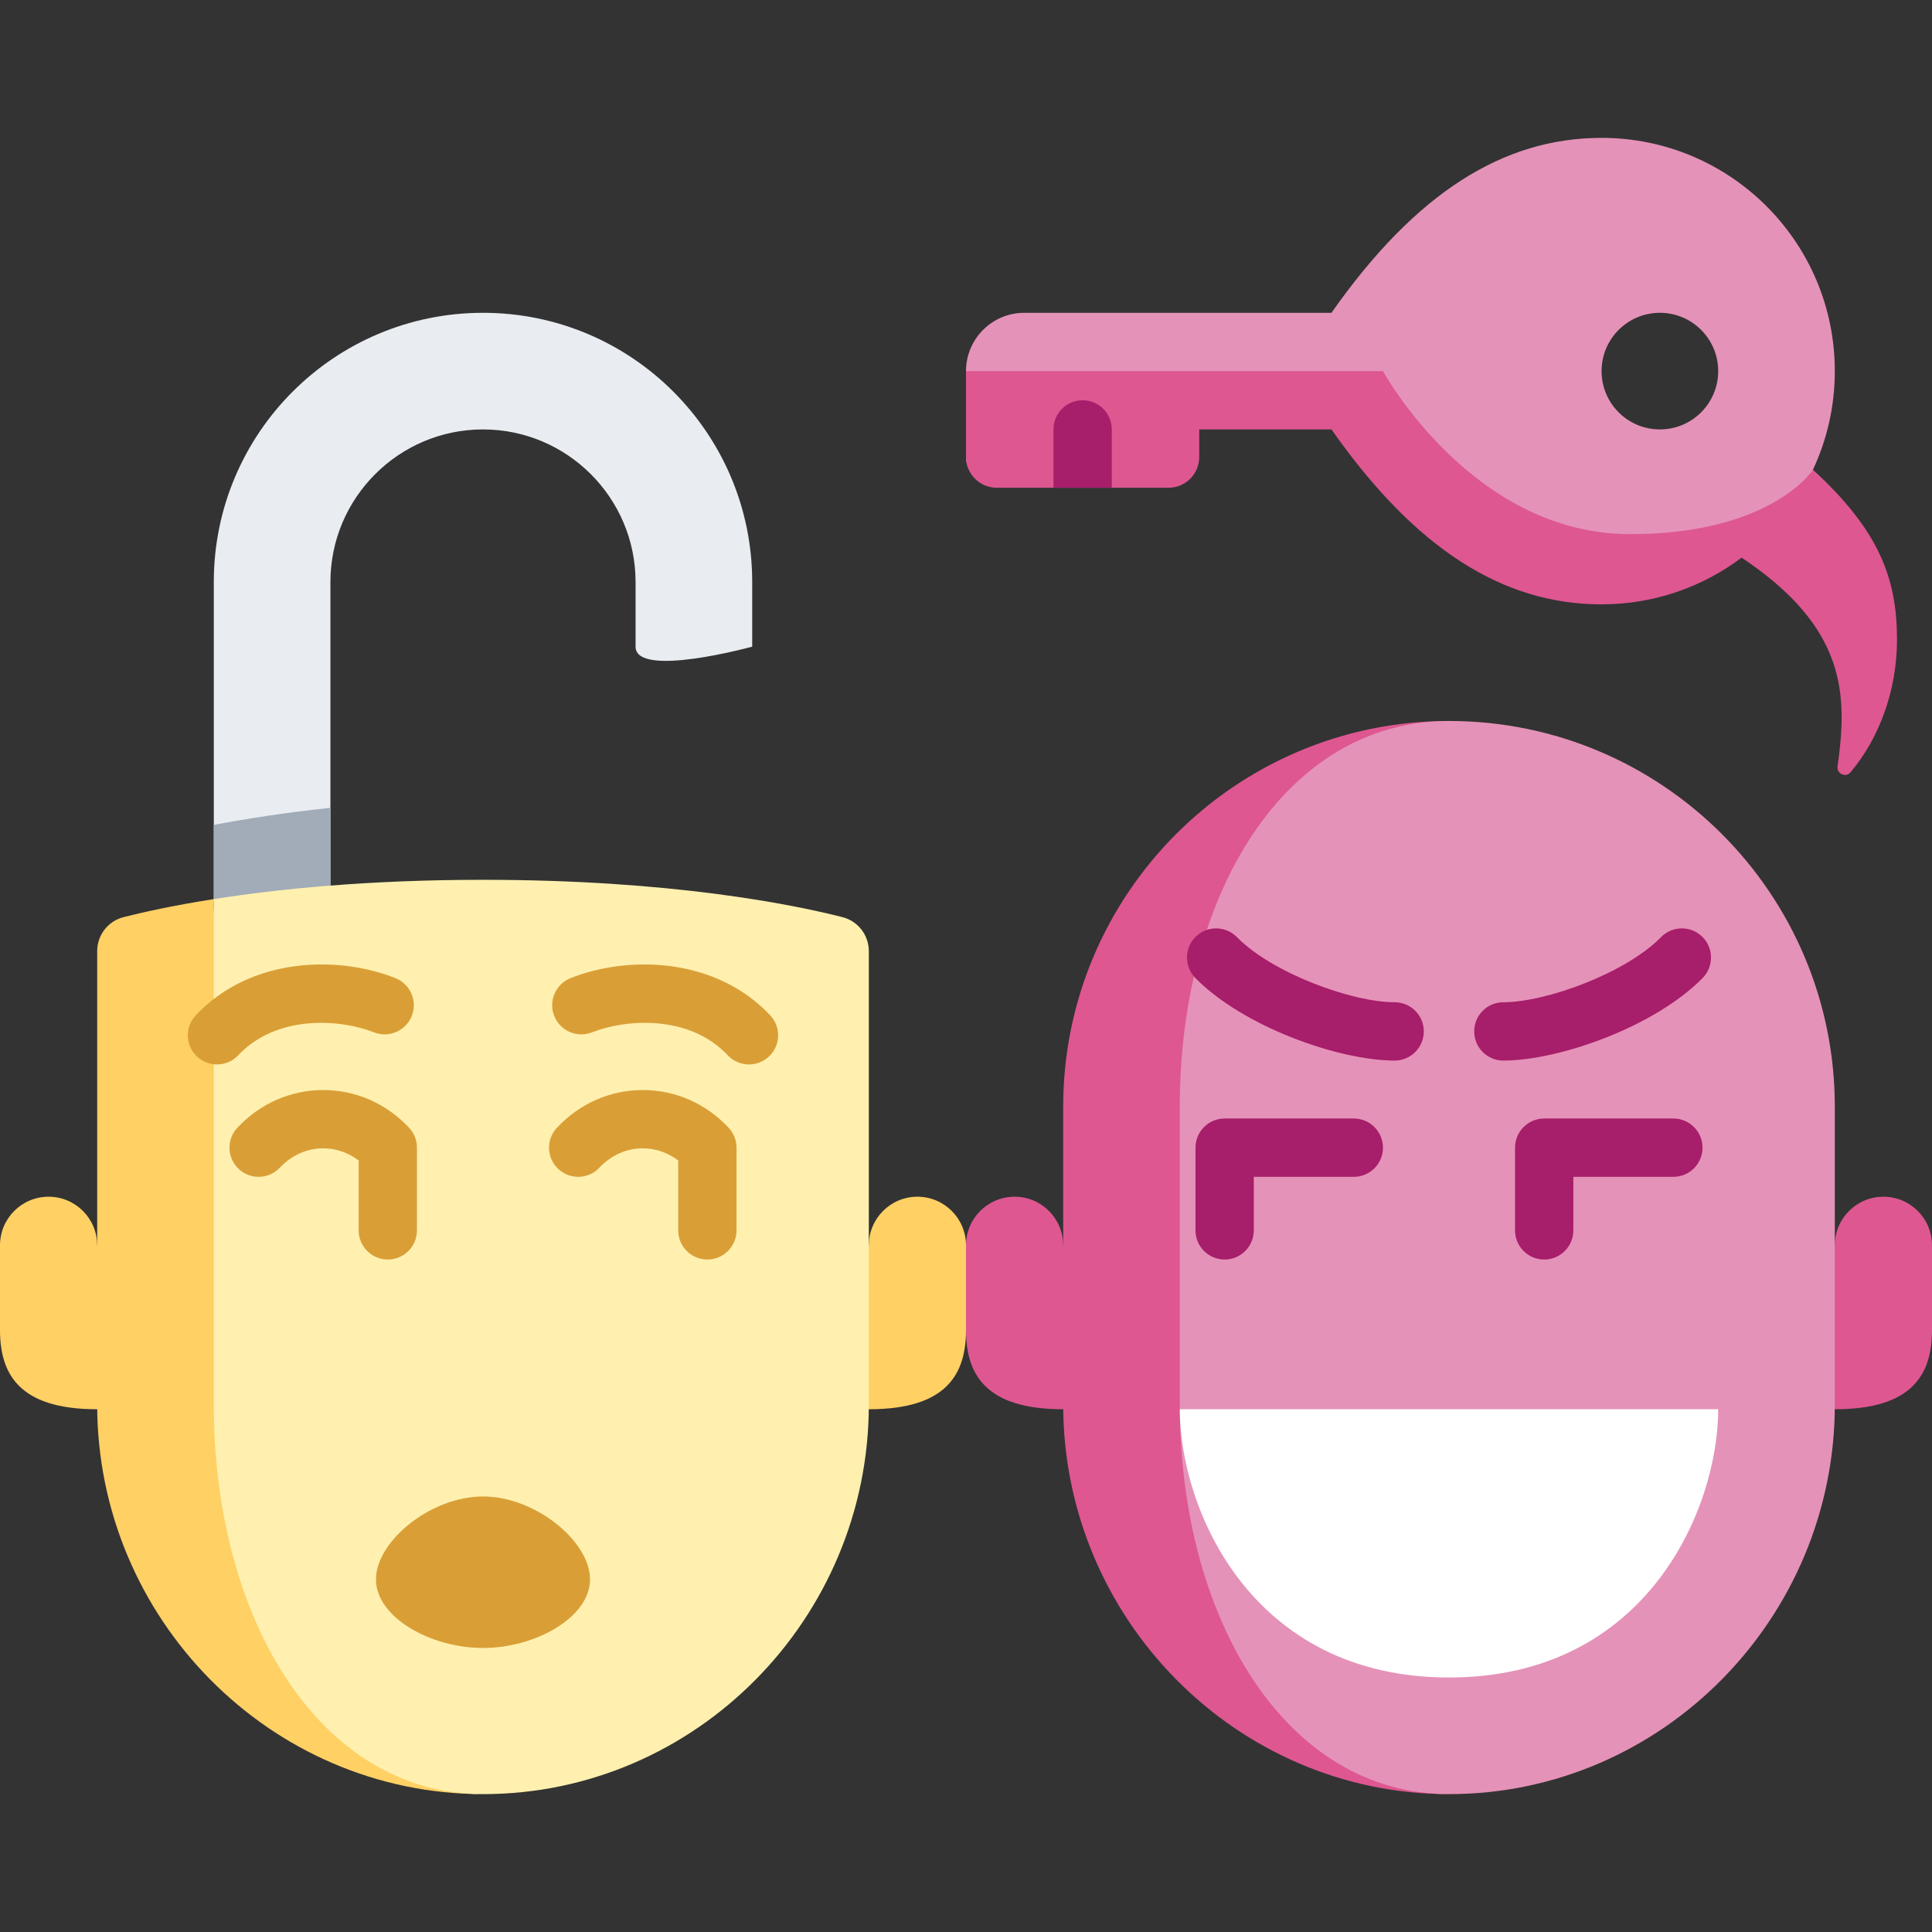
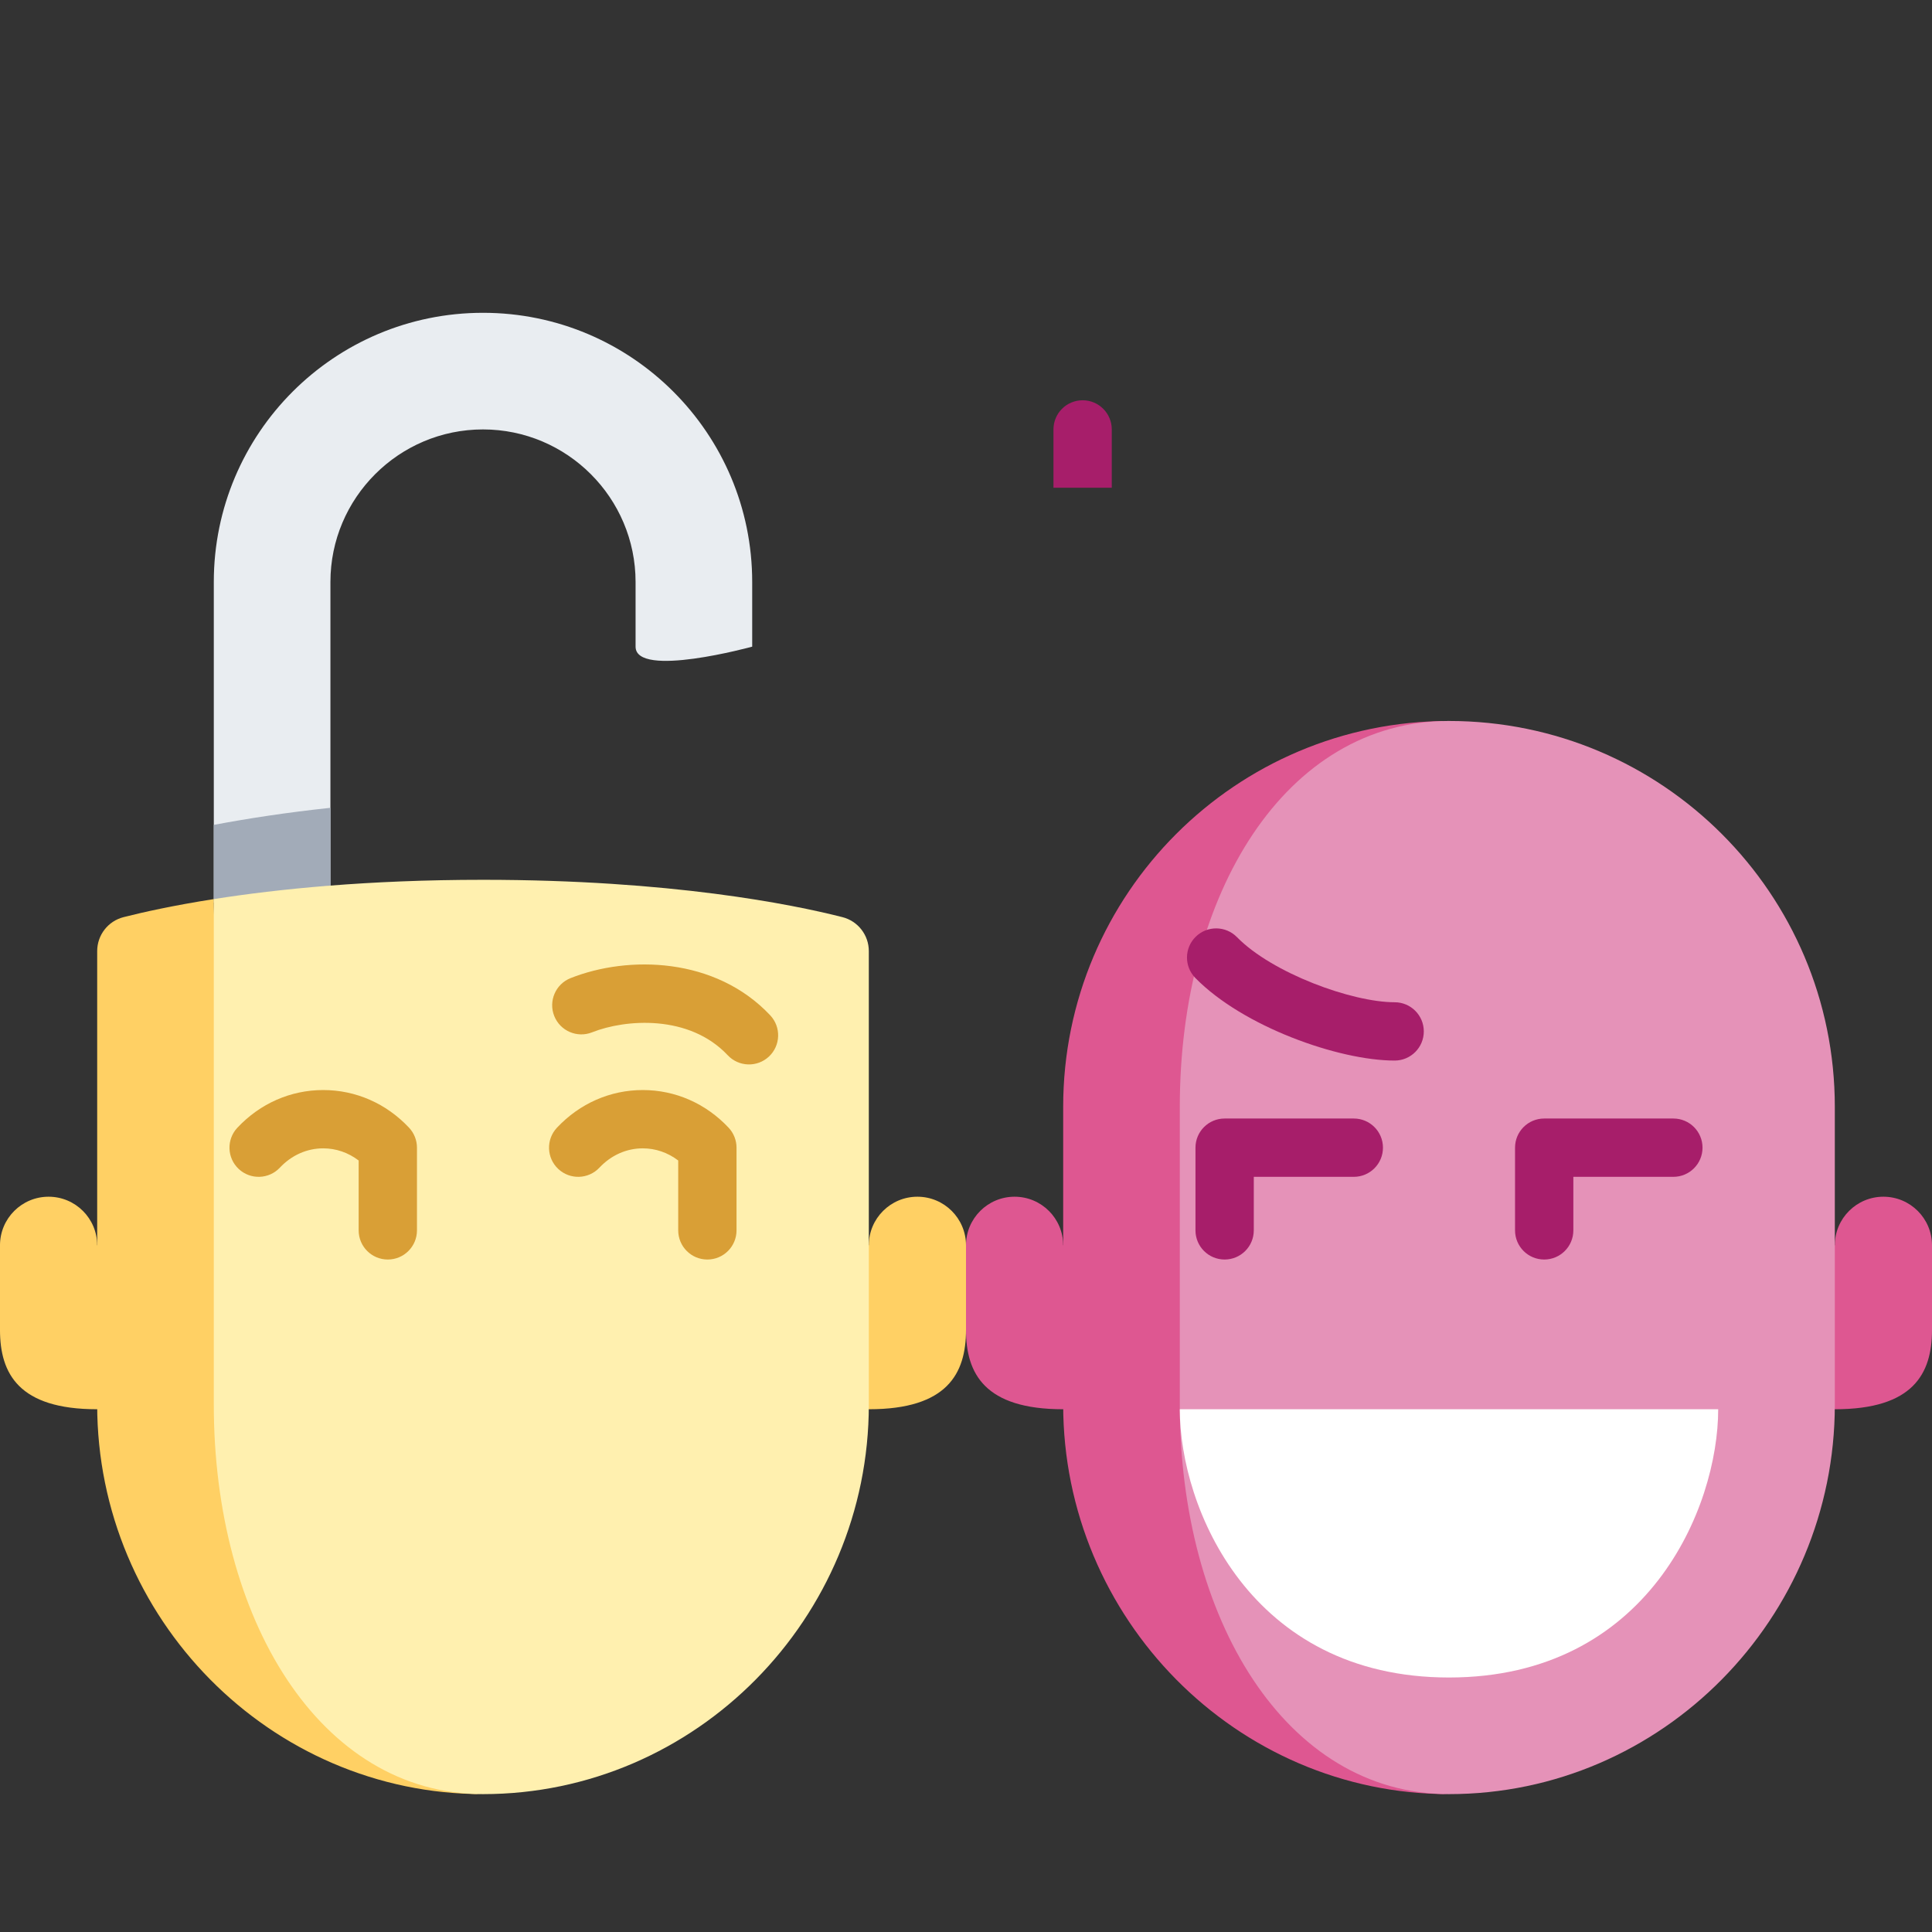
<svg xmlns="http://www.w3.org/2000/svg" id="Capa_1" enable-background="new 0 0 497 497" height="512" viewBox="0 0 497 497" width="512">
  <rect x="0" y="0" width="497" height="497" fill="#333333" stroke="none" />
  <g>
    <path d="m472.072 362.522c20.072 0 24.928-9.136 24.928-20.406s0-14.861 0-21.765-5.596-12.5-12.5-12.5-12.5 5.596-12.5 12.5h-198.5c0-6.904-5.596-12.5-12.5-12.5s-12.5 5.596-12.5 12.5v21.765c0 11.27 4.857 20.406 24.928 20.406z" fill="#de5791" />
    <path d="m223.572 362.522c20.072 0 24.928-9.136 24.928-20.406s0-14.861 0-21.765-5.596-12.5-12.5-12.5-12.5 5.596-12.5 12.5h-198.5c0-6.904-5.597-12.5-12.5-12.5-6.904 0-12.5 5.596-12.5 12.5v21.765c0 11.27 4.857 20.406 24.928 20.406z" fill="#ffd064" />
    <path d="m372.75 185.468c-54.814 0-99.25 44.436-99.25 99.25v76.661c0 54.884 44.436 100.153 99.25 100.153-42.127 0-42.127-276.064 0-276.064z" fill="#de5791" />
    <path d="m472 361.379c0-18.857 0-65.989 0-76.661 0-54.814-44.436-99.25-99.25-99.25-42.127 0-69.25 44.436-69.25 99.25v76.661c0 54.884 27.123 100.153 69.25 100.153 54.814 0 99.25-45.27 99.25-100.153z" fill="#e592b8" />
    <path d="m55 232.196s0-62.162 0-82.478c0-38.246 31.004-69.25 69.25-69.25s69.25 31.004 69.25 69.25v16.632s-30 8.232-30 0c0-6.576 0-12.278 0-16.632 0-21.642-17.607-39.25-39.25-39.25s-39.25 17.608-39.25 39.25v78.094z" fill="#e9edf1" />
    <path d="m85 207.807c-11.217 1.194-21.233 2.735-30 4.391v19.997l30-4.384z" fill="#a2abb8" />
    <path d="m55 231.287c-10.441 1.642-18.206 3.371-23.21 4.643-3.999 1.016-6.79 4.615-6.79 8.741v116.708c0 54.884 44.436 100.153 99.25 100.153-42.127 0-69.25-187.347-69.25-230.245z" fill="#ffd064" />
    <path d="m223.5 361.379v-116.708c0-4.126-2.792-7.725-6.79-8.741-12.9-3.278-44.06-9.603-92.46-9.603-29.624 0-52.777 2.37-69.25 4.96v130.092c0 54.884 27.123 100.153 69.25 100.153 54.814 0 99.25-45.27 99.25-100.153z" fill="#fff0af" />
    <path d="m303.5 362.521c0 25.324 18.107 69.011 69.25 69.011s69.25-43.687 69.25-69.011z" fill="#fff" />
-     <path d="m466.354 120.9-.02.024c3.628-7.729 5.666-16.353 5.666-25.456 0-33.137-26.863-60-60-60-25.268 0-47.821 14.129-69.487 45h-79.013c-8.284 0-15 6.716-15 15v22.11c0 4.358 3.533 5.782 7.89 5.782h44.22c4.358 0 6.726-2.543 6.726-6.901l-.16-7.032 36.513.16c21.664 30.879 43.044 44.52 68.311 44.52 13.528 0 36.103-12.491 36.103-12.491 27.126 18.084 27.872 35.329 25.303 53.648-.264 1.884 2.101 2.965 3.33 1.513 7.302-8.626 9.481-19.874 9.481-33.062.001-15.572-2.717-27.247-19.863-42.815zm-39.354-10.432c-8.284 0-15-6.716-15-15s6.716-15 15-15 15 6.716 15 15-6.716 15-15 15z" fill="#e592b8" />
-     <path d="m466.354 120.9-.015.018c-.003.007-.009.015-.012.022-.555.82-11.615 16.468-46.948 16.468-40.755 0-63.612-41.94-63.612-41.94h-107.267v22.11c0 4.358 3.532 7.89 7.89 7.89h44.22c4.358 0 7.89-3.532 7.89-7.89v-7.11h34.013c21.664 30.879 44.22 45 69.487 45 13.528 0 26.007-4.479 36.04-12.034l-.014.017c27.126 18.084 27.247 35.391 24.677 53.711-.264 1.884 2.101 2.965 3.33 1.513 7.302-8.626 11.967-20.945 11.967-34.133 0-15.574-4.5-28.074-21.646-43.642z" fill="#de5791" />
    <path d="m397.237 324.008c-4.143 0-7.5-3.357-7.5-7.5v-21.272c0-4.143 3.357-7.5 7.5-7.5h33.23c4.143 0 7.5 3.357 7.5 7.5s-3.357 7.5-7.5 7.5h-25.73v13.772c0 4.143-3.357 7.5-7.5 7.5z" fill="#a71e6a" />
    <path d="m315.032 324.008c-4.143 0-7.5-3.357-7.5-7.5v-21.272c0-4.143 3.357-7.5 7.5-7.5h33.23c4.143 0 7.5 3.357 7.5 7.5s-3.357 7.5-7.5 7.5h-25.73v13.772c0 4.143-3.357 7.5-7.5 7.5z" fill="#a71e6a" />
    <g fill="#d99f36">
      <path d="m181.968 324.008c-4.143 0-7.5-3.357-7.5-7.5v-17.976c-2.661-2.03-5.818-3.124-9.115-3.124-4.184 0-8.143 1.763-11.148 4.962-2.836 3.019-7.582 3.168-10.602.332s-3.168-7.583-.332-10.602c5.871-6.25 13.713-9.692 22.082-9.692s16.211 3.442 22.082 9.692c1.306 1.391 2.033 3.227 2.033 5.135v21.272c0 4.144-3.358 7.501-7.5 7.501z" />
      <path d="m99.763 324.008c-4.143 0-7.5-3.357-7.5-7.5v-17.976c-2.661-2.03-5.818-3.124-9.115-3.124-4.184 0-8.143 1.763-11.148 4.962-2.836 3.019-7.582 3.168-10.602.332s-3.168-7.583-.332-10.602c5.871-6.25 13.713-9.692 22.082-9.692s16.211 3.442 22.082 9.692c1.306 1.391 2.033 3.227 2.033 5.135v21.272c0 4.144-3.358 7.501-7.5 7.501z" />
      <path d="m187.208 271.461c-9.913-10.553-26.3-9.311-34.898-5.899-3.847 1.525-8.209-.354-9.737-4.206-1.527-3.85.355-8.209 4.206-9.737 14.865-5.897 37.28-5.418 51.363 9.573 2.836 3.02 2.688 7.766-.332 10.602-3.016 2.831-7.771 2.681-10.602-.333z" />
-       <path d="m50.69 271.793c-3.02-2.836-3.168-7.582-.332-10.602 14.082-14.991 36.498-15.473 51.363-9.573 3.851 1.528 5.733 5.888 4.206 9.737-1.528 3.851-5.891 5.729-9.737 4.206-8.598-3.412-24.985-4.653-34.898 5.899-2.831 3.015-7.586 3.165-10.602.333z" />
    </g>
-     <path d="m386.732 272.826c-4.143 0-7.5-3.357-7.5-7.5s3.357-7.5 7.5-7.5c10.944 0 31.477-7.471 40.559-16.747 2.898-2.961 7.646-3.009 10.606-.112 2.96 2.898 3.01 7.646.112 10.606-12.262 12.525-36.865 21.253-51.277 21.253z" fill="#a71e6a" />
    <path d="m358.768 272.826c-14.411 0-39.015-8.729-51.277-21.253-2.897-2.96-2.848-7.708.112-10.606 2.958-2.896 7.706-2.849 10.606.112 9.082 9.276 29.614 16.747 40.559 16.747 4.143 0 7.5 3.357 7.5 7.5s-3.358 7.5-7.5 7.5z" fill="#a71e6a" />
    <path d="m271 125.468v-15c0-4.143 3.357-7.5 7.5-7.5s7.5 3.357 7.5 7.5v15z" fill="#a71e6a" />
-     <path d="m151.785 406.281c0 9.75-14.011 17.655-27.535 17.655s-27.535-7.904-27.535-17.655 14.011-21.321 27.535-21.321 27.535 11.57 27.535 21.321z" fill="#d99f36" />
  </g>
</svg>